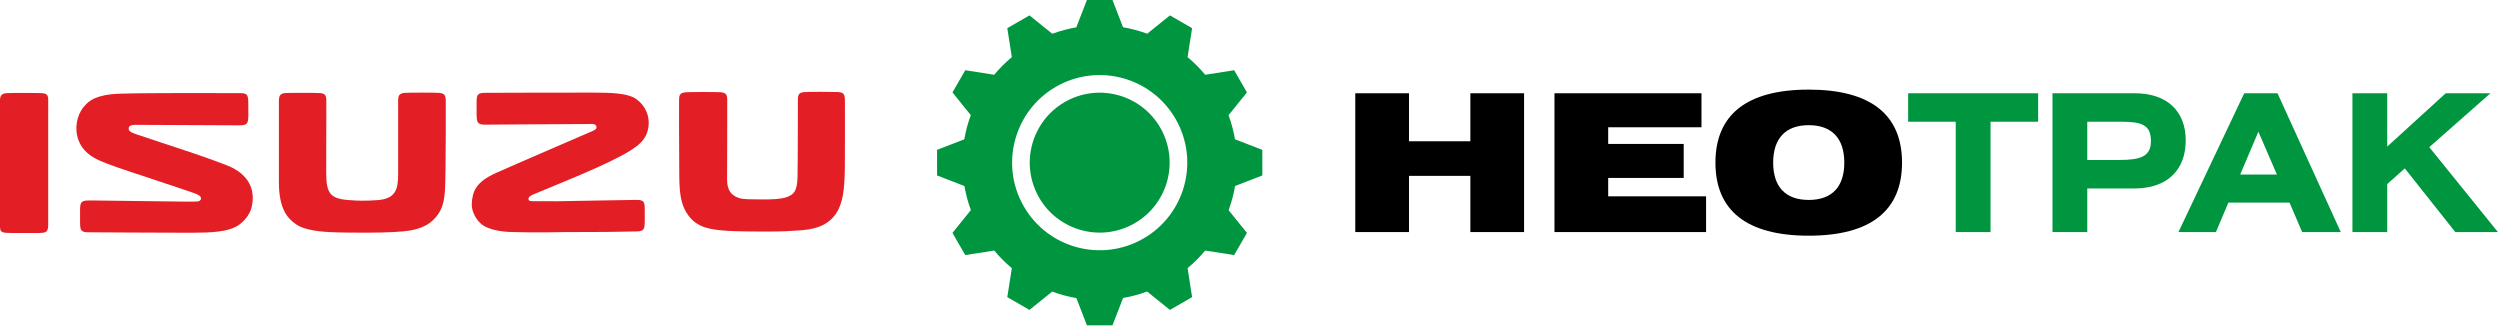
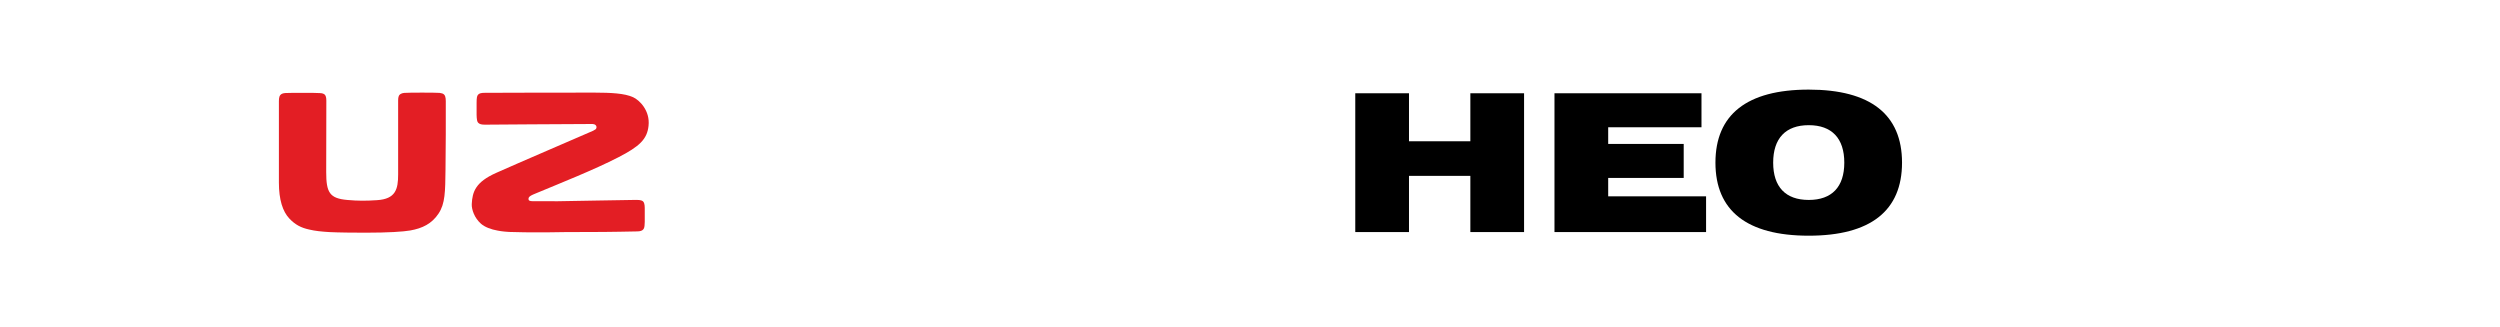
<svg xmlns="http://www.w3.org/2000/svg" width="1102" height="144" viewBox="0 0 1102 144" fill="none">
-   <path d="M20.108 41.388L19.985 41.329C19.892 41.299 19.273 41.122 18.592 41.063C17.324 40.974 14.23 40.974 10.735 40.974C7.239 40.974 4.609 40.945 2.97 41.063C2.227 41.122 1.732 41.211 1.33 41.388C0.433 41.802 0 42.688 0 44.196V100.057C0 101.535 0.495 102.244 1.763 102.51C1.794 102.51 2.413 102.629 2.722 102.629C3.96 102.747 7.115 102.717 10.58 102.717C12.065 102.717 13.457 102.717 14.694 102.717C16.396 102.717 17.757 102.717 18.53 102.629C19.118 102.599 19.428 102.569 20.046 102.274C20.944 101.89 21.253 100.678 21.253 99.23V43.989C21.253 42.6 20.944 41.802 20.108 41.388Z" fill="#E31E24" />
-   <path d="M99.737 72.776C97.107 71.801 93.983 70.56 89.466 68.993C79.969 65.712 68.739 62.136 60.417 59.299C57.881 58.441 56.581 57.88 56.736 56.461C56.829 55.397 57.973 55.102 59.18 55.043H62.459C72.266 55.072 103.232 55.249 105.553 55.249C107.378 55.249 108.492 55.013 108.987 54.097C109.358 53.447 109.451 52.471 109.482 51.082C109.482 50.343 109.451 46.264 109.451 45.585C109.451 43.634 109.358 42.747 108.863 41.949C108.523 41.388 107.687 41.062 106.326 41.062C103.047 41.033 64.965 40.885 52.838 41.299C42.134 41.654 39.257 44.58 37.556 46.353C34.895 49.072 32.823 54.215 33.998 59.712C35.112 65.033 38.639 68.343 43.434 70.56C48.012 72.658 55.901 75.23 63.047 77.564C70.286 79.959 79.133 82.944 83.898 84.54C85.723 85.131 86.96 85.633 87.672 86.077C88.6 86.638 88.878 87.614 88.29 88.234C87.734 88.825 87.424 88.855 85.135 88.855C84.207 88.855 81.887 88.855 80.495 88.855C79.072 88.855 42.103 88.352 39.752 88.352C37.432 88.352 36.752 88.559 36.225 88.973C35.854 89.239 35.297 89.771 35.297 92.076C35.297 92.786 35.297 97.16 35.297 97.929C35.328 100.382 35.452 100.973 35.978 101.564C36.442 102.096 37.061 102.362 38.669 102.392C39.226 102.392 49.095 102.48 59.613 102.51C69.234 102.569 80.216 102.599 84.114 102.599C93.24 102.569 100.325 102.273 104.81 99.466C107.223 97.958 110.069 94.884 110.905 91.397C113.225 81.673 107.44 75.643 99.737 72.776Z" fill="#E31E24" />
  <path d="M279.103 42.865C275.267 41.092 269.203 40.855 262.119 40.826C253.952 40.767 216.272 40.915 213.766 40.915C212.25 40.915 211.26 41.092 210.704 41.772C210.27 42.304 210.085 43.013 210.085 45.437C210.085 46.117 210.085 49.9 210.085 50.639C210.116 51.525 210.147 52.294 210.27 52.914C210.27 52.944 210.394 53.772 210.858 54.185C211.477 54.747 212.25 54.954 213.859 54.954C214.911 54.954 251.57 54.658 261.16 54.658C261.717 54.717 262.088 54.806 262.305 54.954C263.016 55.368 263.14 56.254 262.676 56.875C262.676 56.875 261.995 57.377 261.438 57.644C256.086 60.008 227.935 72.067 218.716 76.205C209.683 80.224 208.198 84.481 207.95 89.978C207.857 92.343 209.126 96.067 212.003 98.608C213.704 100.116 216.52 101.15 219.397 101.653C219.397 101.653 221.469 102.096 224.47 102.244C226.605 102.362 235.39 102.48 240.773 102.421C248.909 102.303 249.59 102.273 257.85 102.273C269.296 102.303 279.226 102.007 280.742 102.007C282.32 102.007 283.124 101.682 283.65 101.002C284.145 100.352 284.176 99.022 284.207 97.781C284.207 97.012 284.207 93.318 284.207 92.638C284.207 91.072 284.207 89.889 283.681 89.032C283.248 88.412 282.475 88.116 280.433 88.116C277.834 88.116 250.518 88.648 245.785 88.707C245.785 88.707 235.947 88.677 235.267 88.677C234.555 88.677 233.225 88.766 233.008 88.027C232.637 86.579 234.246 86.047 237.185 84.835C246.651 80.875 262.026 74.786 272.544 69.348C281.918 64.53 285.259 61.367 285.878 55.456C286.62 48.747 281.856 44.107 279.103 42.865Z" fill="#E31E24" />
  <path d="M195.081 41.24C195.019 41.24 194.184 40.974 193.751 40.945C192.513 40.856 189.513 40.827 186.048 40.827C182.552 40.827 179.52 40.856 178.283 40.945C177.695 41.004 177.231 41.093 176.922 41.27C175.746 41.743 175.499 42.748 175.499 44.226V76.915C175.499 83.388 174.416 87.732 166.156 88.235C161.268 88.56 157.772 88.56 153.132 88.146C145.305 87.466 143.79 84.895 143.79 75.88C143.79 70.235 143.851 46.561 143.851 44.314C143.851 42.748 143.542 41.773 142.614 41.359C142.119 41.122 141.871 41.093 141.005 41.034C139.799 40.915 136.829 40.945 133.426 40.945C130.116 40.945 127.146 40.915 125.878 41.004C124.795 41.063 124.269 41.359 124.269 41.359C123.124 41.92 122.939 43.073 122.939 44.61V80.521C122.939 87.939 124.578 93.2 127.548 96.333C130.116 99.052 132.714 100.412 136.303 101.18C138.84 101.801 141.748 102.097 145.182 102.304C149.172 102.51 156.102 102.57 161.083 102.57C171.199 102.57 177.788 102.126 180.82 101.594C186.202 100.648 190.348 98.609 193.287 94.176C196.257 89.772 196.257 84.481 196.38 74.698C196.473 67.9 196.566 50.698 196.504 44.551C196.473 42.837 196.257 41.743 195.081 41.24Z" fill="#E31E24" />
-   <path d="M372.436 44.166C372.436 42.452 372.189 41.447 371.137 40.915C370.611 40.649 369.652 40.59 368.909 40.56C367.177 40.501 364.764 40.472 362.042 40.472C358.175 40.472 355.545 40.501 354.617 40.59C353.473 40.708 352.916 40.856 352.421 41.299C351.988 41.684 351.709 42.334 351.709 43.841C351.709 45.614 351.678 73.072 351.554 78.038C351.4 84.954 349.389 85.634 347.564 86.579C346.667 87.052 344.068 87.969 336.582 87.909C330.92 87.88 327.734 87.909 326.094 87.377C323.836 86.668 320.464 85.338 320.495 78.983C320.557 73.368 320.557 46.413 320.557 44.137C320.557 42.6 320.433 41.713 319.536 41.151C319.041 40.856 318.67 40.767 317.618 40.649C316.721 40.59 312.916 40.56 309.513 40.56C302.026 40.56 301.81 40.708 301.129 40.856C299.675 41.211 299.335 42.245 299.335 44.137C299.335 45.851 299.273 63.851 299.428 77.742C299.49 86.225 300.418 90.835 303.357 94.855C307.316 100.293 312.823 101.298 321.206 101.771C325.228 102.008 332.158 102.067 337.107 102.067C346.048 102.067 347.038 101.86 351.493 101.624C358.701 101.239 364.609 99.761 368.445 94.264C371.508 89.772 372.281 83.772 372.405 73.988C372.498 67.22 372.436 50.521 372.436 44.166Z" fill="#E31E24" />
-   <path d="M1052.29 41.1H1036.95V102.291H1052.29V81.137L1060.04 74.224L1082.29 102.291H1101.08L1070.83 64.87L1097.8 41.101H1078.08L1052.29 64.618V41.1H1052.29ZM987.485 76.923L995.492 58.044L1003.66 76.923H987.485ZM960.265 102.291H976.786L982.261 89.314H1009.23L1014.79 102.291H1031.81L1003.92 41.1H989.254L960.265 102.291ZM920.07 53.659H935.154C944.258 53.659 948.131 55.176 948.131 62.173C948.131 68.916 943.669 70.515 934.146 70.515H920.07V53.659ZM904.733 102.291H920.07V83.072H940.968C955.297 83.072 963.468 74.9 963.468 61.917C963.468 49.02 955.297 41.1 940.968 41.1H904.733V102.291V102.291ZM841.109 41.1V53.658H862.09V102.29H877.429V53.658H898.415V41.1H841.109Z" fill="#009640" />
  <path d="M781.614 71.695C781.614 60.99 787.096 55.176 797.29 55.176C807.489 55.176 812.966 60.991 812.966 71.695C812.966 82.403 807.489 88.132 797.29 88.132C787.096 88.132 781.614 82.401 781.614 71.695ZM756.166 71.695C756.166 92.854 769.986 103.895 797.29 103.895C824.593 103.895 838.414 92.854 838.414 71.695C838.414 50.54 824.594 39.499 797.29 39.499C769.986 39.498 756.166 50.54 756.166 71.695ZM685.213 102.291H752.038V86.532H708.89V78.438H742.177V63.435H708.89V56.103H750.014V41.1H685.213V102.291ZM597.402 102.291H621.084V77.509H648.132V102.291H671.811V41.1H648.132V62.257H621.084V41.1H597.402V102.291Z" fill="black" />
-   <path d="M469.333 44.986C454.585 53.507 449.533 72.369 458.046 87.115C466.561 101.86 485.419 106.917 500.162 98.408C514.909 89.887 519.961 71.025 511.446 56.279C502.934 41.528 484.077 36.476 469.333 44.986ZM465.441 38.259C483.907 27.597 507.524 33.922 518.179 52.387C528.839 70.852 522.514 94.473 504.053 105.135C485.588 115.797 461.969 109.471 451.313 91.007C440.654 72.542 446.98 48.92 465.441 38.259ZM453.79 6.783L449.021 9.538L448.785 9.669L444.016 12.424L446.013 25.187C443.158 27.564 440.574 30.164 438.248 32.954L425.487 30.957L422.733 35.73L419.847 40.733L427.922 50.751C426.646 54.212 425.692 57.782 425.067 61.413L413.059 66.055V71.835V77.338L425.113 81.998C425.73 85.571 426.665 89.116 427.954 92.602L419.848 102.659L422.598 107.431L422.734 107.668L425.488 112.437L438.249 110.44C440.625 113.295 443.223 115.88 446.014 118.206L444.017 130.974L448.786 133.724L453.79 136.611L463.812 128.534C467.268 129.81 470.837 130.764 474.467 131.389L479.108 143.394H484.885H490.388L495.048 131.349C498.624 130.728 502.164 129.79 505.647 128.508L515.705 136.611L520.473 133.856L520.712 133.724L525.481 130.974L523.484 118.206C526.339 115.831 528.923 113.231 531.249 110.44L544.01 112.437L546.9 107.432L549.65 102.66L541.575 92.643C542.848 89.182 543.802 85.612 544.43 81.981L556.436 77.339V71.566V66.057L544.384 61.397C543.767 57.824 542.829 54.275 541.543 50.793L549.649 40.736L546.899 35.965L546.761 35.731L544.009 30.958L531.248 32.955C528.871 30.1 526.273 27.515 523.483 25.189L525.48 12.425L520.711 9.67L515.705 6.784L505.689 14.861C502.225 13.585 498.66 12.63 495.03 12.005L490.387 0H484.883H479.107L474.448 12.044C470.876 12.666 467.332 13.604 463.847 14.886L453.79 6.783Z" fill="#009640" />
</svg>